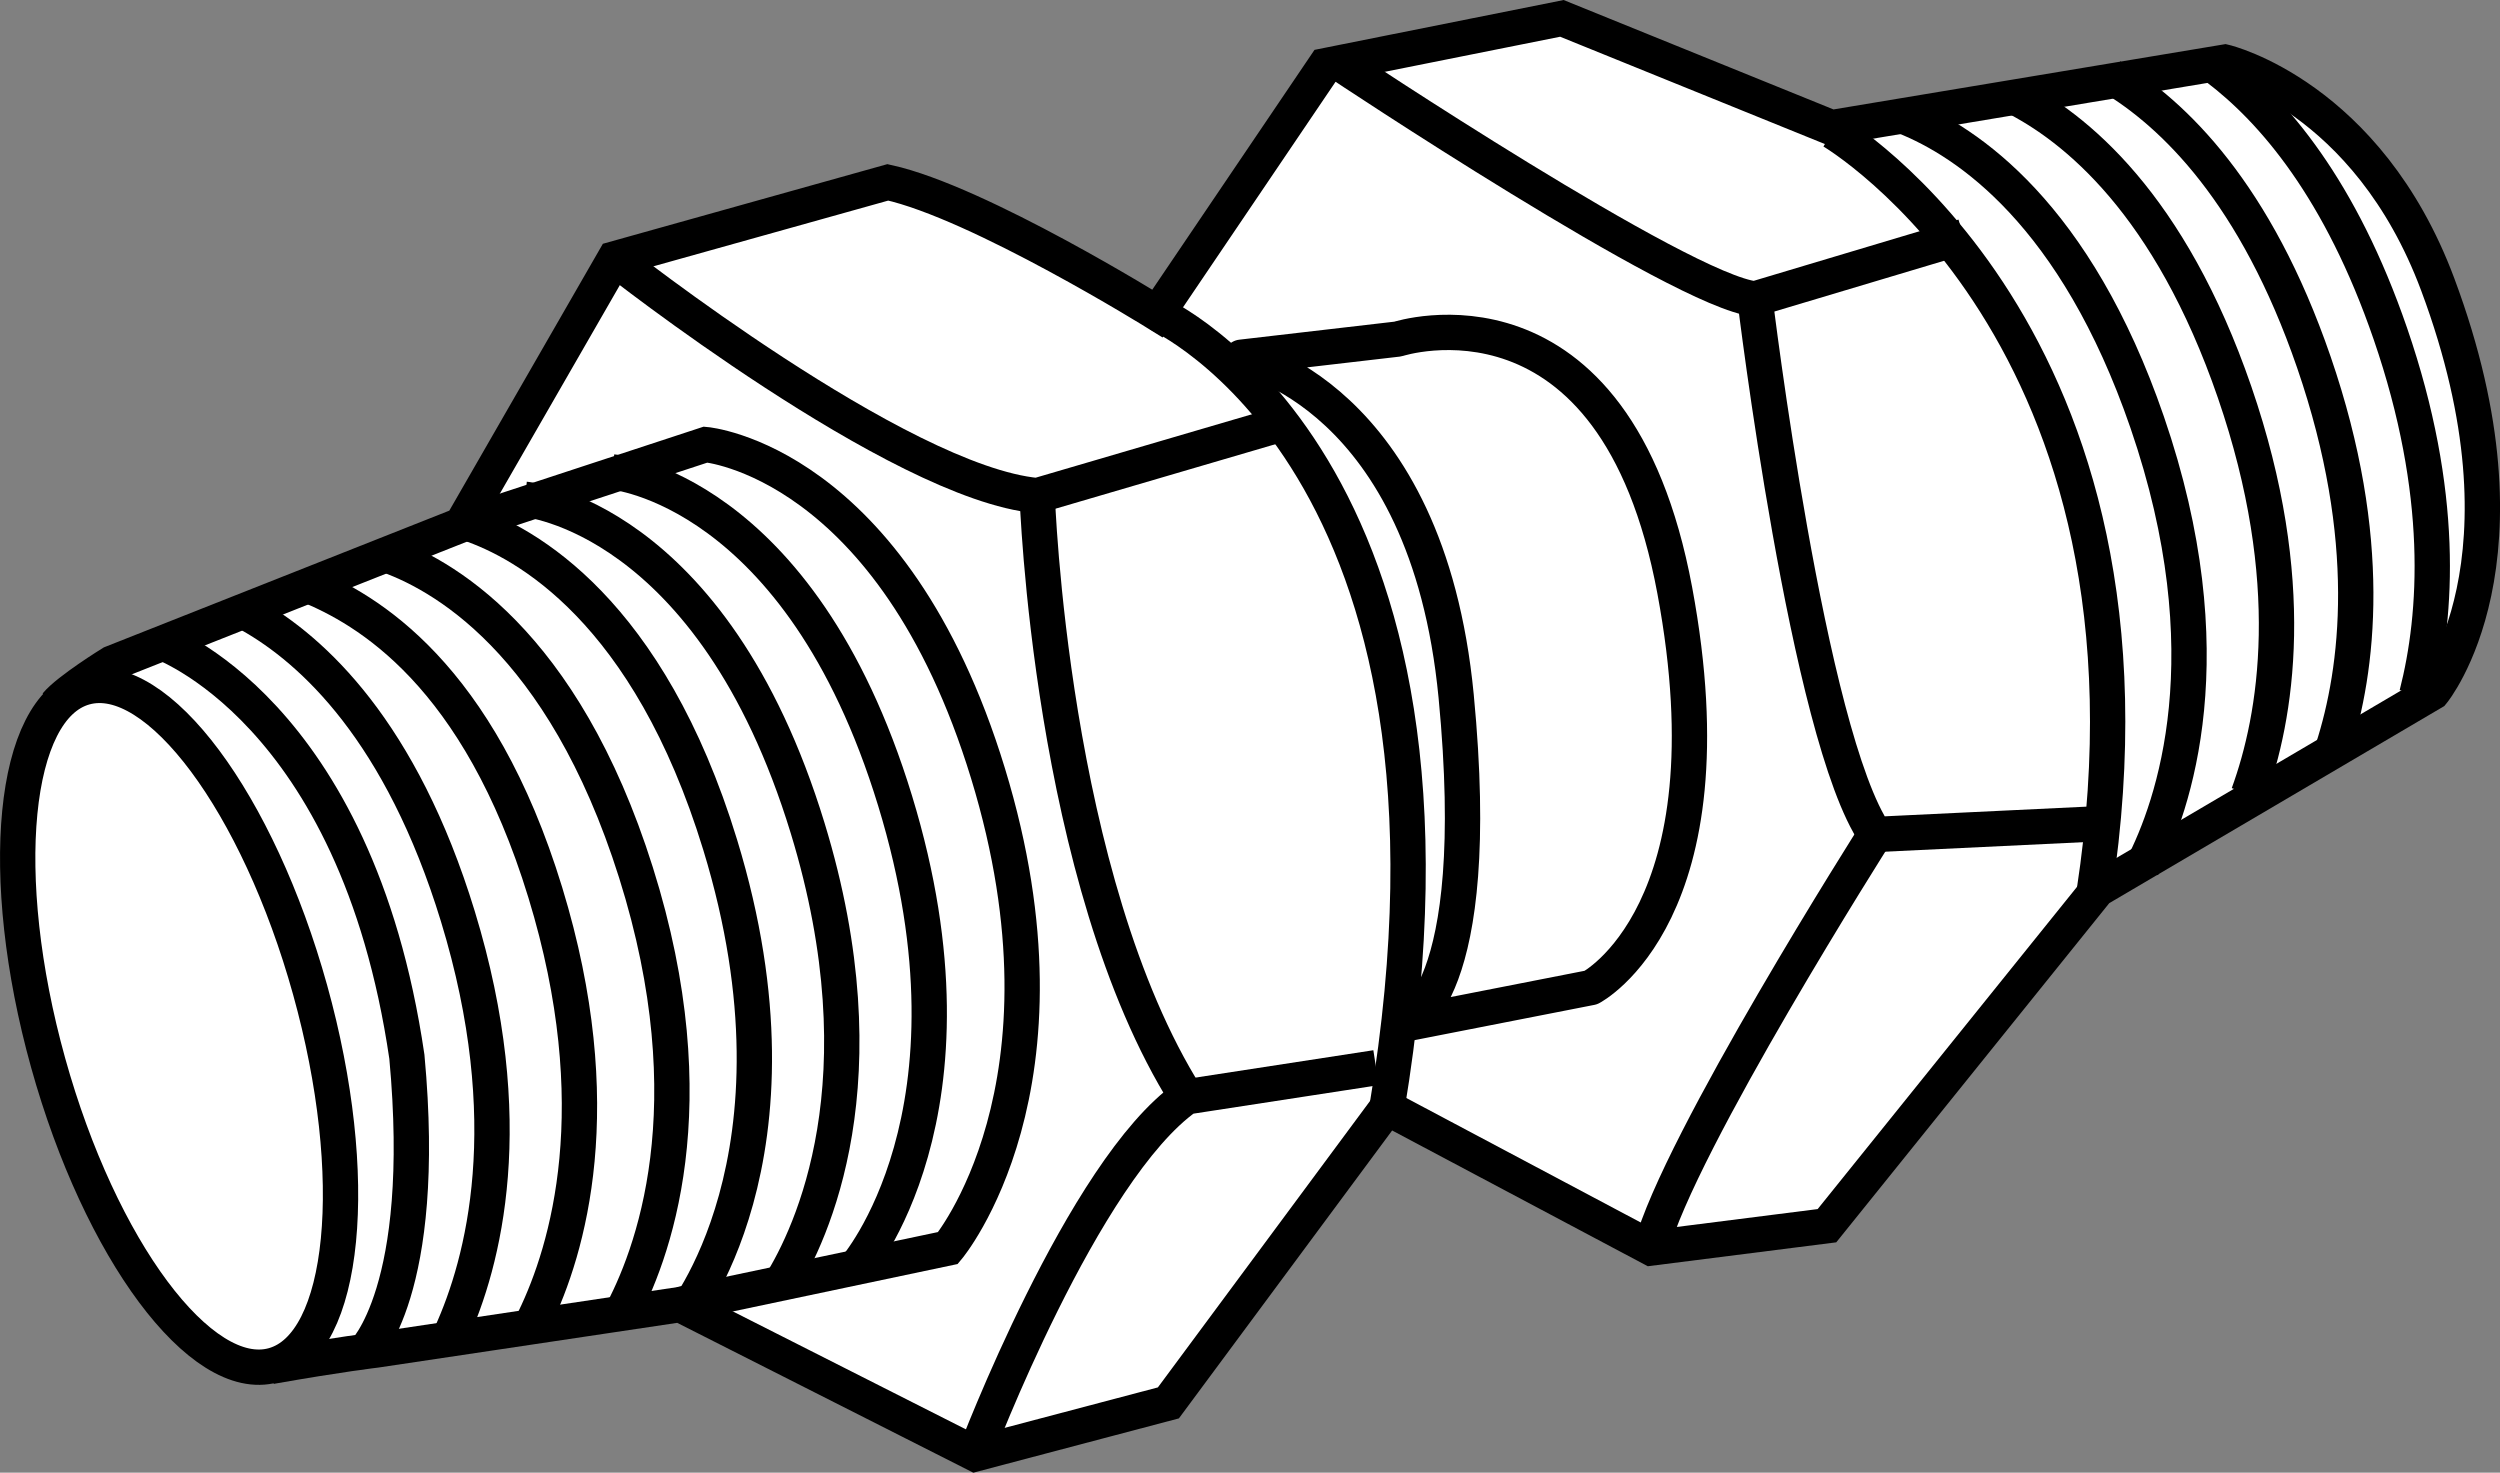
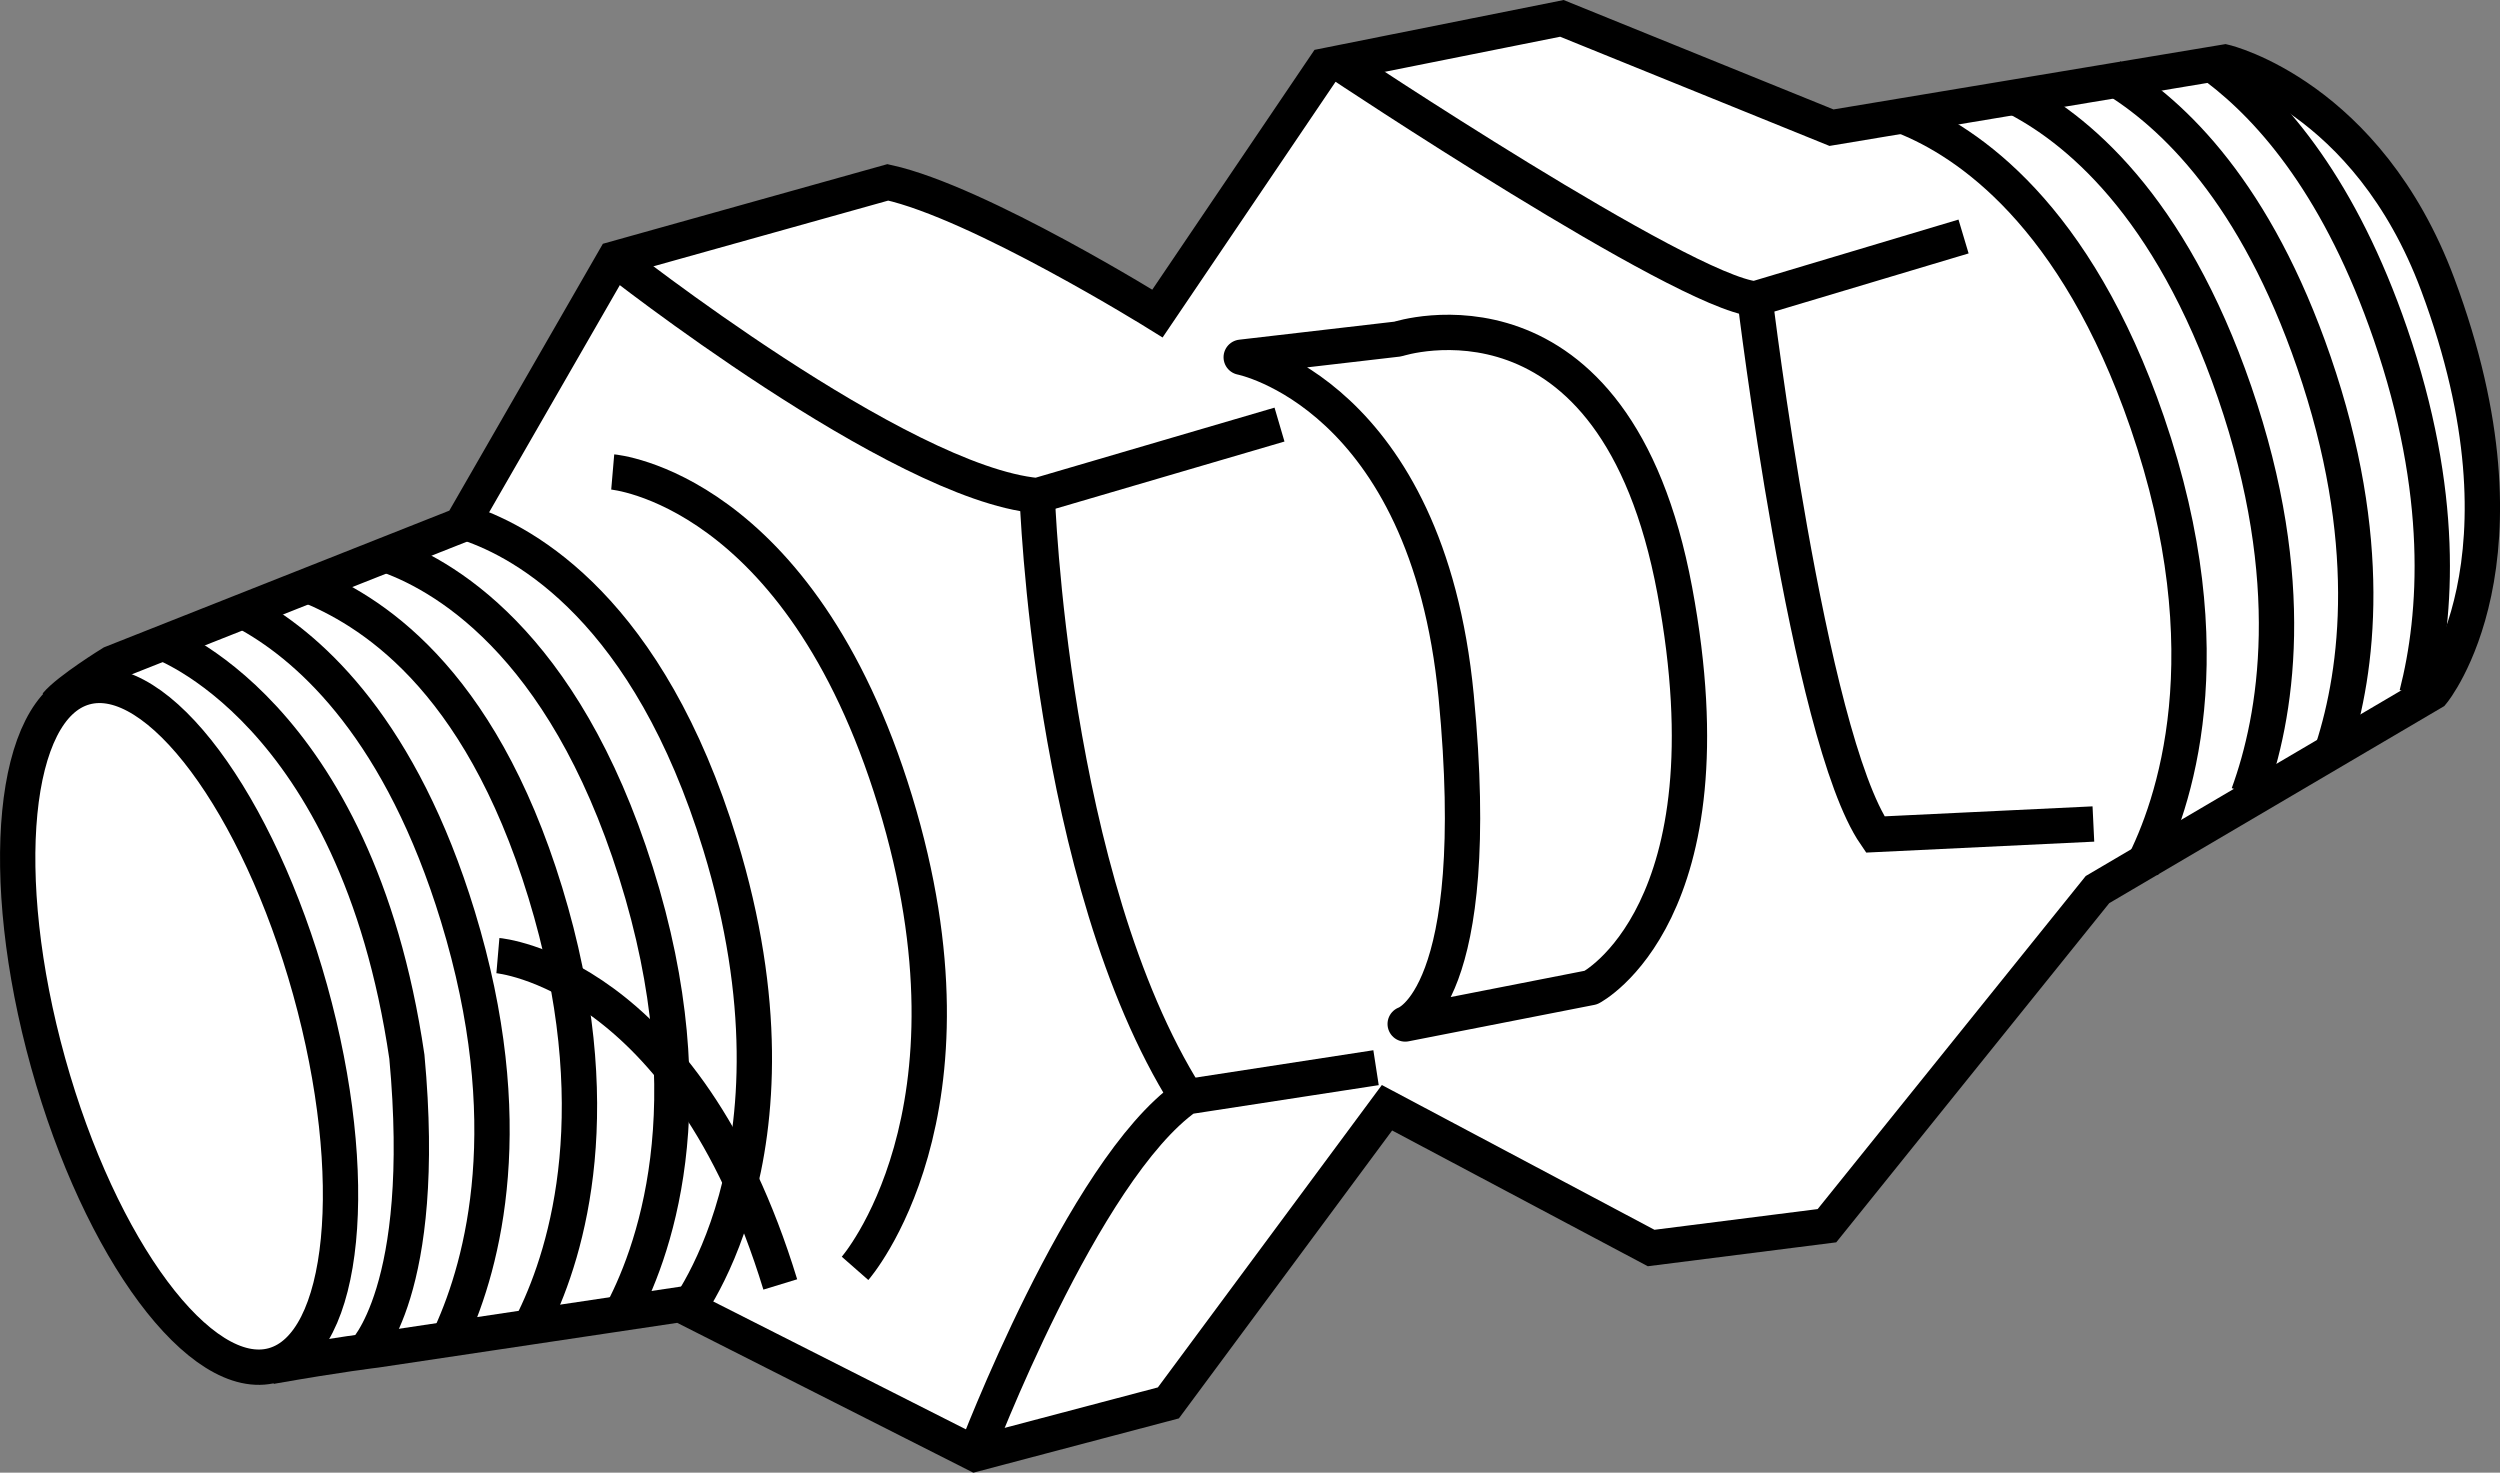
<svg xmlns="http://www.w3.org/2000/svg" version="1.1" id="image" x="0px" y="0px" width="56.608px" height="33.346px" viewBox="0 0 56.608 33.346" enable-background="new 0 0 56.608 33.346" xml:space="preserve">
  <rect x="0" y="0" width="56.608" height="33.346" fill="#808080" stroke="none" />
  <path fill="#FFFFFF" stroke="#000000" stroke-width="0.8" stroke-miterlimit="10" d="M6.13,30.941  c1.578-0.278,2.382-0.371,2.382-0.371l6.889-1.031l6.683,3.382l4.372-1.155l4.95-6.683l5.981,3.176l3.981-0.505  l6.126-7.611l7.59-4.465c0,0,2.454-2.97,0.113-9.24c-1.593-4.266-4.816-5.032-4.816-5.032l-8.91,1.485l-6.105-2.475  l-5.362,1.073l-3.795,5.61c0,0-4.043-2.516-6.105-2.97l-6.188,1.732l-3.465,6.022l-7.92,3.135  c0,0-0.984,0.607-1.258,0.939" />
-   <path fill="none" stroke="#000000" stroke-width="0.8" stroke-miterlimit="10" d="M26.208,7.098c0,0,7.631,3.382,5.197,17.985" />
  <path fill="none" stroke="#000000" stroke-width="0.8" stroke-miterlimit="10" d="M39.738,6.768c0,0,1.196,9.9,2.723,12.127  l4.94-0.237" />
-   <path fill="none" stroke="#000000" stroke-width="0.8" stroke-miterlimit="10" d="M42.461,18.896c0,0-4.455,7.013-5.074,9.364" />
  <path fill="none" stroke="#000000" stroke-width="0.8" stroke-miterlimit="10" d="M13.916,5.861c0,0,6.435,5.074,9.57,5.362  l5.486-1.609" />
  <path fill="none" stroke="#000000" stroke-width="0.8" stroke-miterlimit="10" d="M22.083,32.921c0,0,2.434-6.435,4.785-8.085  l4.29-0.66" />
  <path fill="none" stroke="#000000" stroke-width="0.8" stroke-miterlimit="10" d="M23.486,11.223  c0,0,0.289,8.704,3.382,13.613" />
  <path fill="none" stroke="#000000" stroke-width="0.8" stroke-linecap="round" stroke-linejoin="round" stroke-miterlimit="10" d="  M31.818,23.186l4.207-0.825c0,0,3.259-1.691,1.897-8.992c-1.361-7.301-6.27-5.692-6.27-5.692l-3.547,0.412  c0,0,4.207,0.825,4.867,7.673S31.818,23.186,31.818,23.186z" />
-   <path fill="none" stroke="#000000" stroke-width="0.8" stroke-miterlimit="10" d="M15.401,29.538l6.064-1.279  c0,0,3.073-3.661,0.907-10.746s-6.394-7.446-6.394-7.446l-5.527,1.815" />
  <path fill="none" stroke="#000000" stroke-width="0.8" stroke-miterlimit="10" d="M19.361,28.72  c0,0,3.073-3.502,0.907-10.587s-6.394-7.446-6.394-7.446" />
-   <path fill="none" stroke="#000000" stroke-width="0.8" stroke-miterlimit="10" d="M17.668,29.084  c0.71-1.139,2.365-4.625,0.62-10.332c-2.166-7.085-6.394-7.446-6.394-7.446" />
+   <path fill="none" stroke="#000000" stroke-width="0.8" stroke-miterlimit="10" d="M17.668,29.084  c-2.166-7.085-6.394-7.446-6.394-7.446" />
  <path fill="none" stroke="#000000" stroke-width="0.8" stroke-miterlimit="10" d="M15.401,29.878  c0,0,3.073-3.661,0.907-10.746c-1.624-5.314-4.409-6.845-5.699-7.279" />
  <path fill="none" stroke="#000000" stroke-width="0.8" stroke-miterlimit="10" d="M48.507,19.634  c0.715-1.387,1.919-4.819,0.112-10.073c-1.621-4.712-4.069-6.351-5.498-6.92" />
  <path fill="none" stroke="#000000" stroke-width="0.8" stroke-miterlimit="10" d="M50.91,17.982  c0.634-1.74,1.164-4.814-0.311-9.101c-1.462-4.25-3.598-6.001-5.051-6.72" />
  <path fill="none" stroke="#000000" stroke-width="0.8" stroke-miterlimit="10" d="M52.822,16.957  c0.575-1.787,0.954-4.739-0.429-8.757c-1.314-3.82-3.172-5.62-4.59-6.468" />
  <path fill="none" stroke="#000000" stroke-width="0.8" stroke-miterlimit="10" d="M54.724,15.725  c0.465-1.817,0.642-4.564-0.598-8.168c-1.122-3.262-2.641-5.051-3.943-6.032" />
  <path fill="none" stroke="#000000" stroke-width="0.8" stroke-miterlimit="10" d="M12.103,29.86  c0.76-1.569,1.724-4.811,0.245-9.648c-1.512-4.947-4.03-6.418-5.412-6.974" />
  <path fill="none" stroke="#000000" stroke-width="0.8" stroke-miterlimit="10" d="M10.211,30.211  c0.742-1.633,1.579-4.808,0.157-9.46c-1.28-4.186-3.279-6.025-4.701-6.829" />
  <path fill="none" stroke="#000000" stroke-width="0.8" stroke-miterlimit="10" d="M3.603,14.523c0,0,4.455,1.526,5.61,9.405  c0.495,5.321-0.98,6.703-0.98,6.703" />
-   <path fill="none" stroke="#000000" stroke-width="0.8" stroke-miterlimit="10" d="M41.491,2.973c0,0,7.858,4.61,5.928,17.226" />
  <ellipse transform="matrix(0.963 -0.268 0.268 0.963 -6.081 1.937)" fill="#FFFFFF" stroke="#000000" stroke-width="0.8" stroke-miterlimit="10" cx="4.056" cy="23.249" rx="3.08" ry="7.969" />
  <path fill="none" stroke="#000000" stroke-width="0.8" stroke-miterlimit="10" d="M44.461,5.355l-4.723,1.413  c-1.65-0.165-9.415-5.342-9.415-5.342" />
  <path fill="none" stroke="#000000" stroke-width="0.8" stroke-miterlimit="10" d="M14.025,29.822  c0.751-1.368,2.045-4.767,0.375-10.066c-1.658-5.264-4.429-6.787-5.735-7.221" />
</svg>